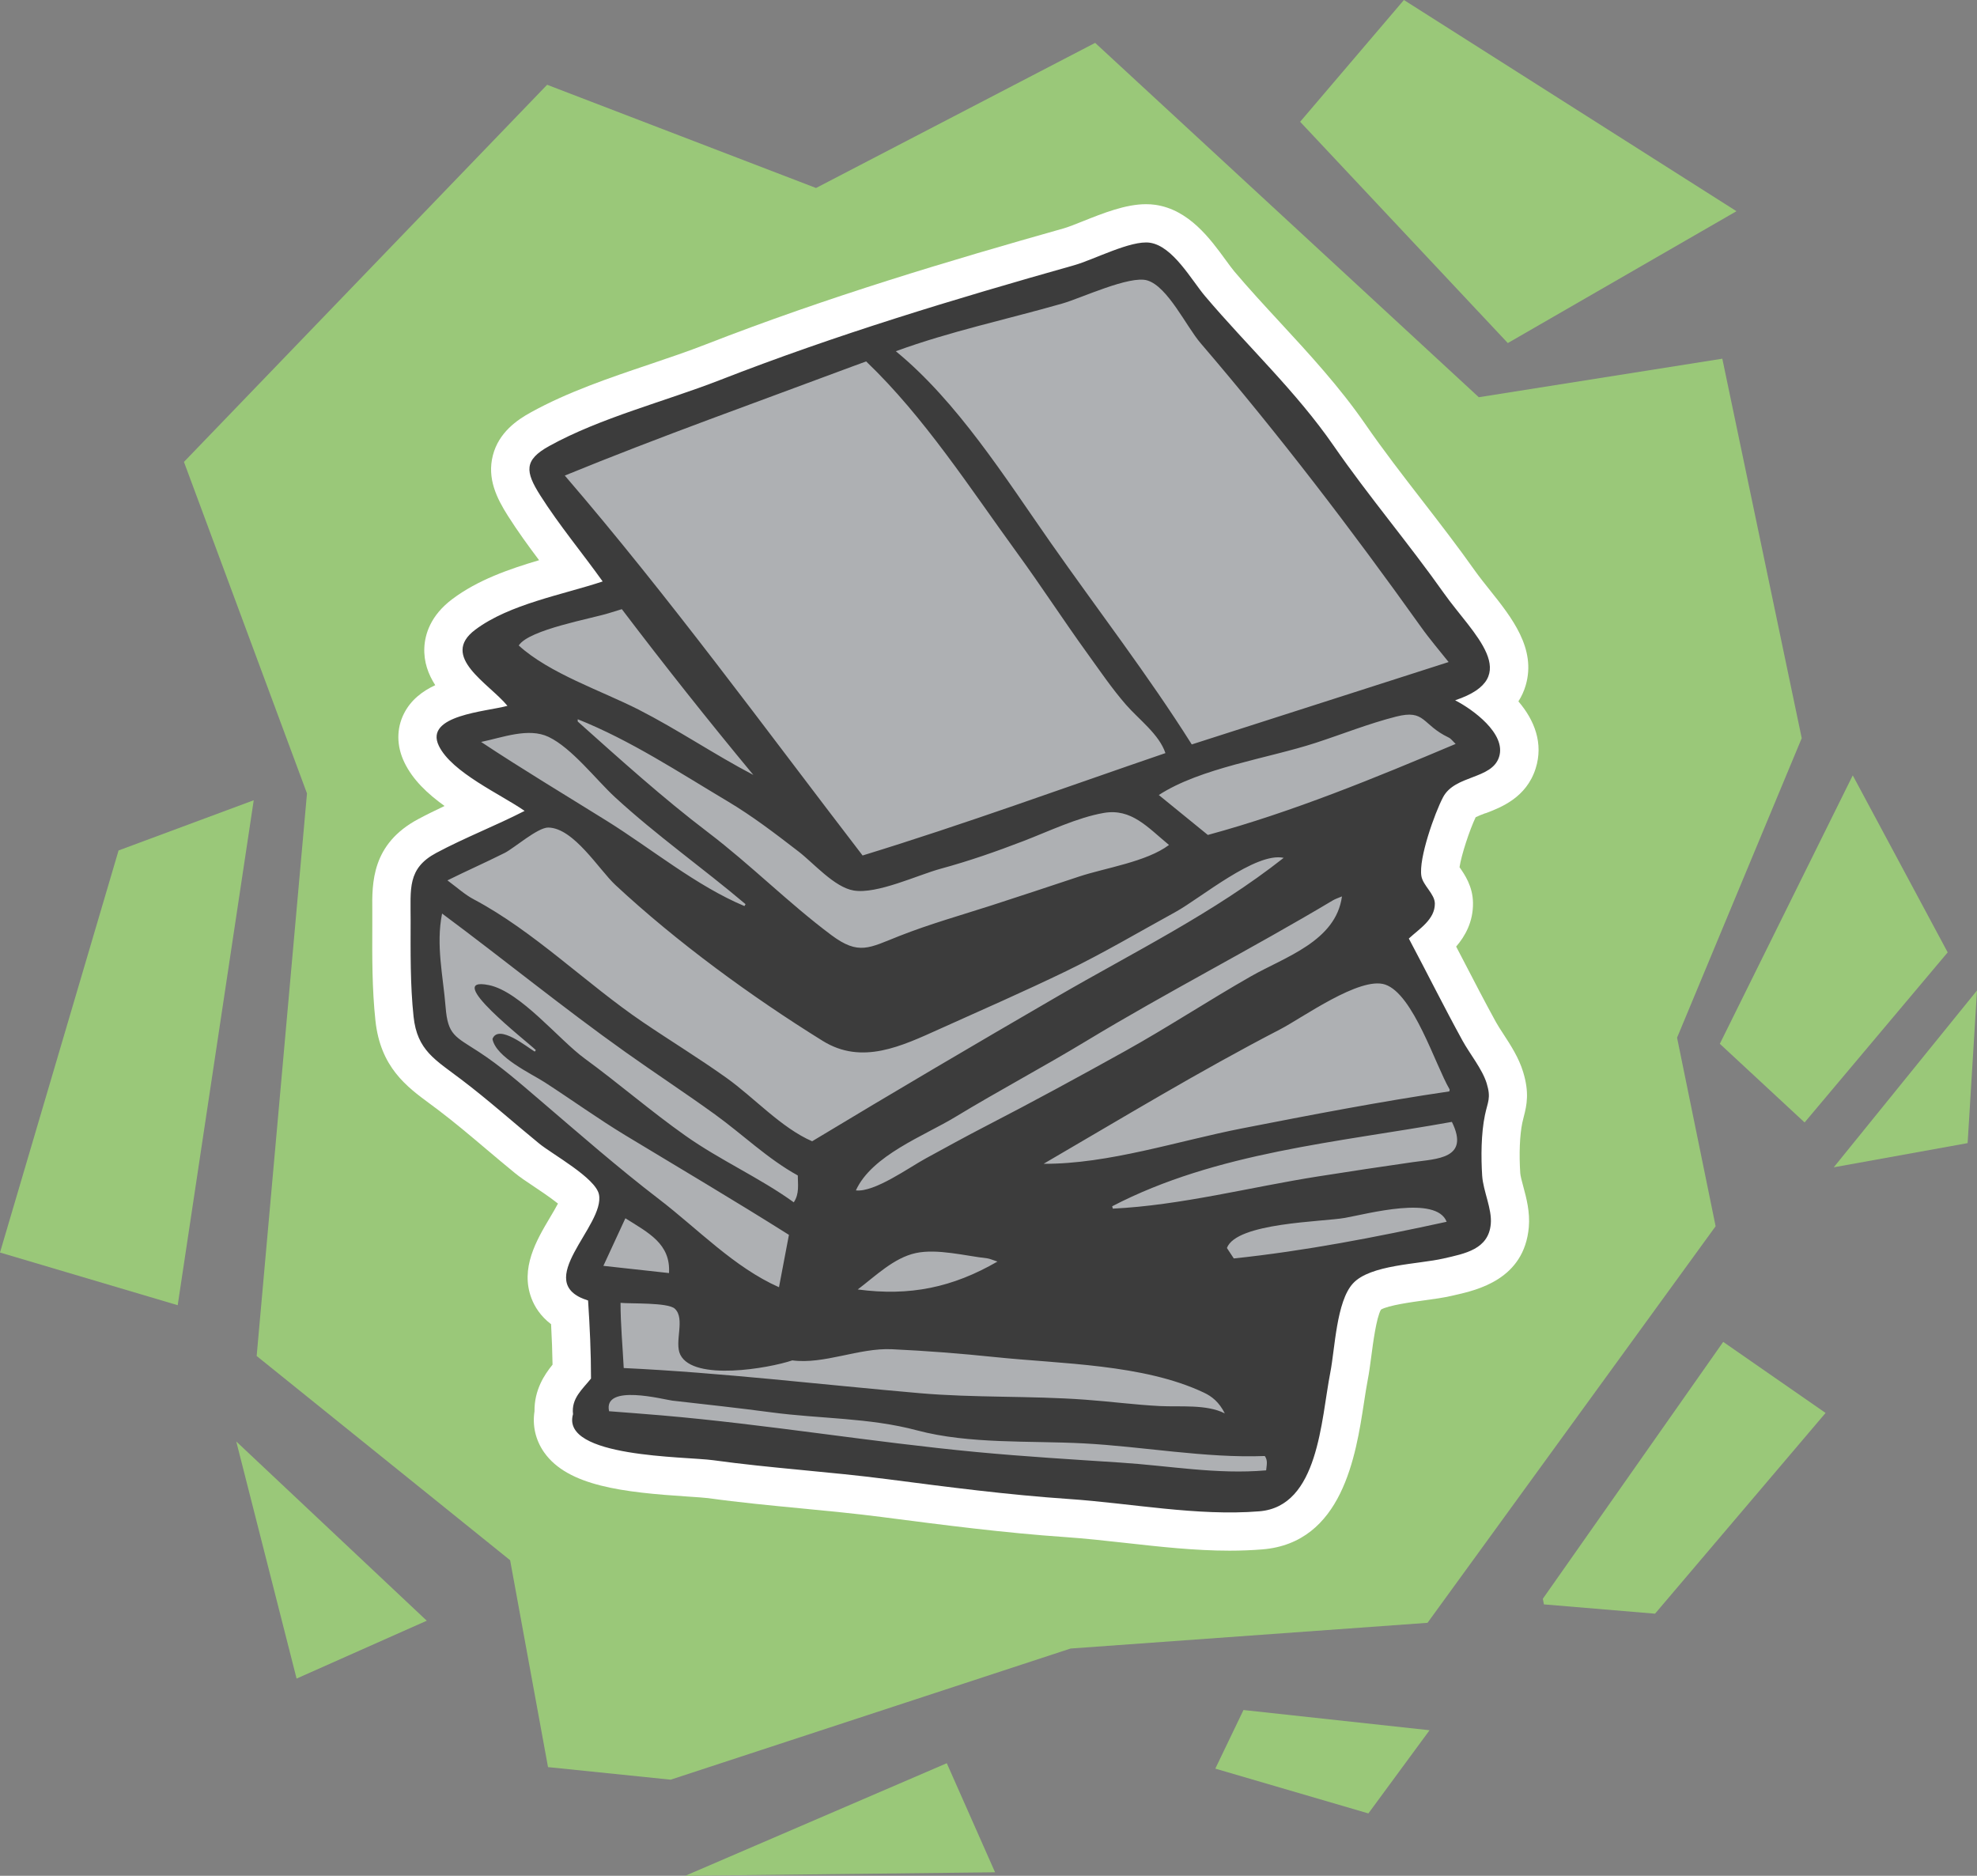
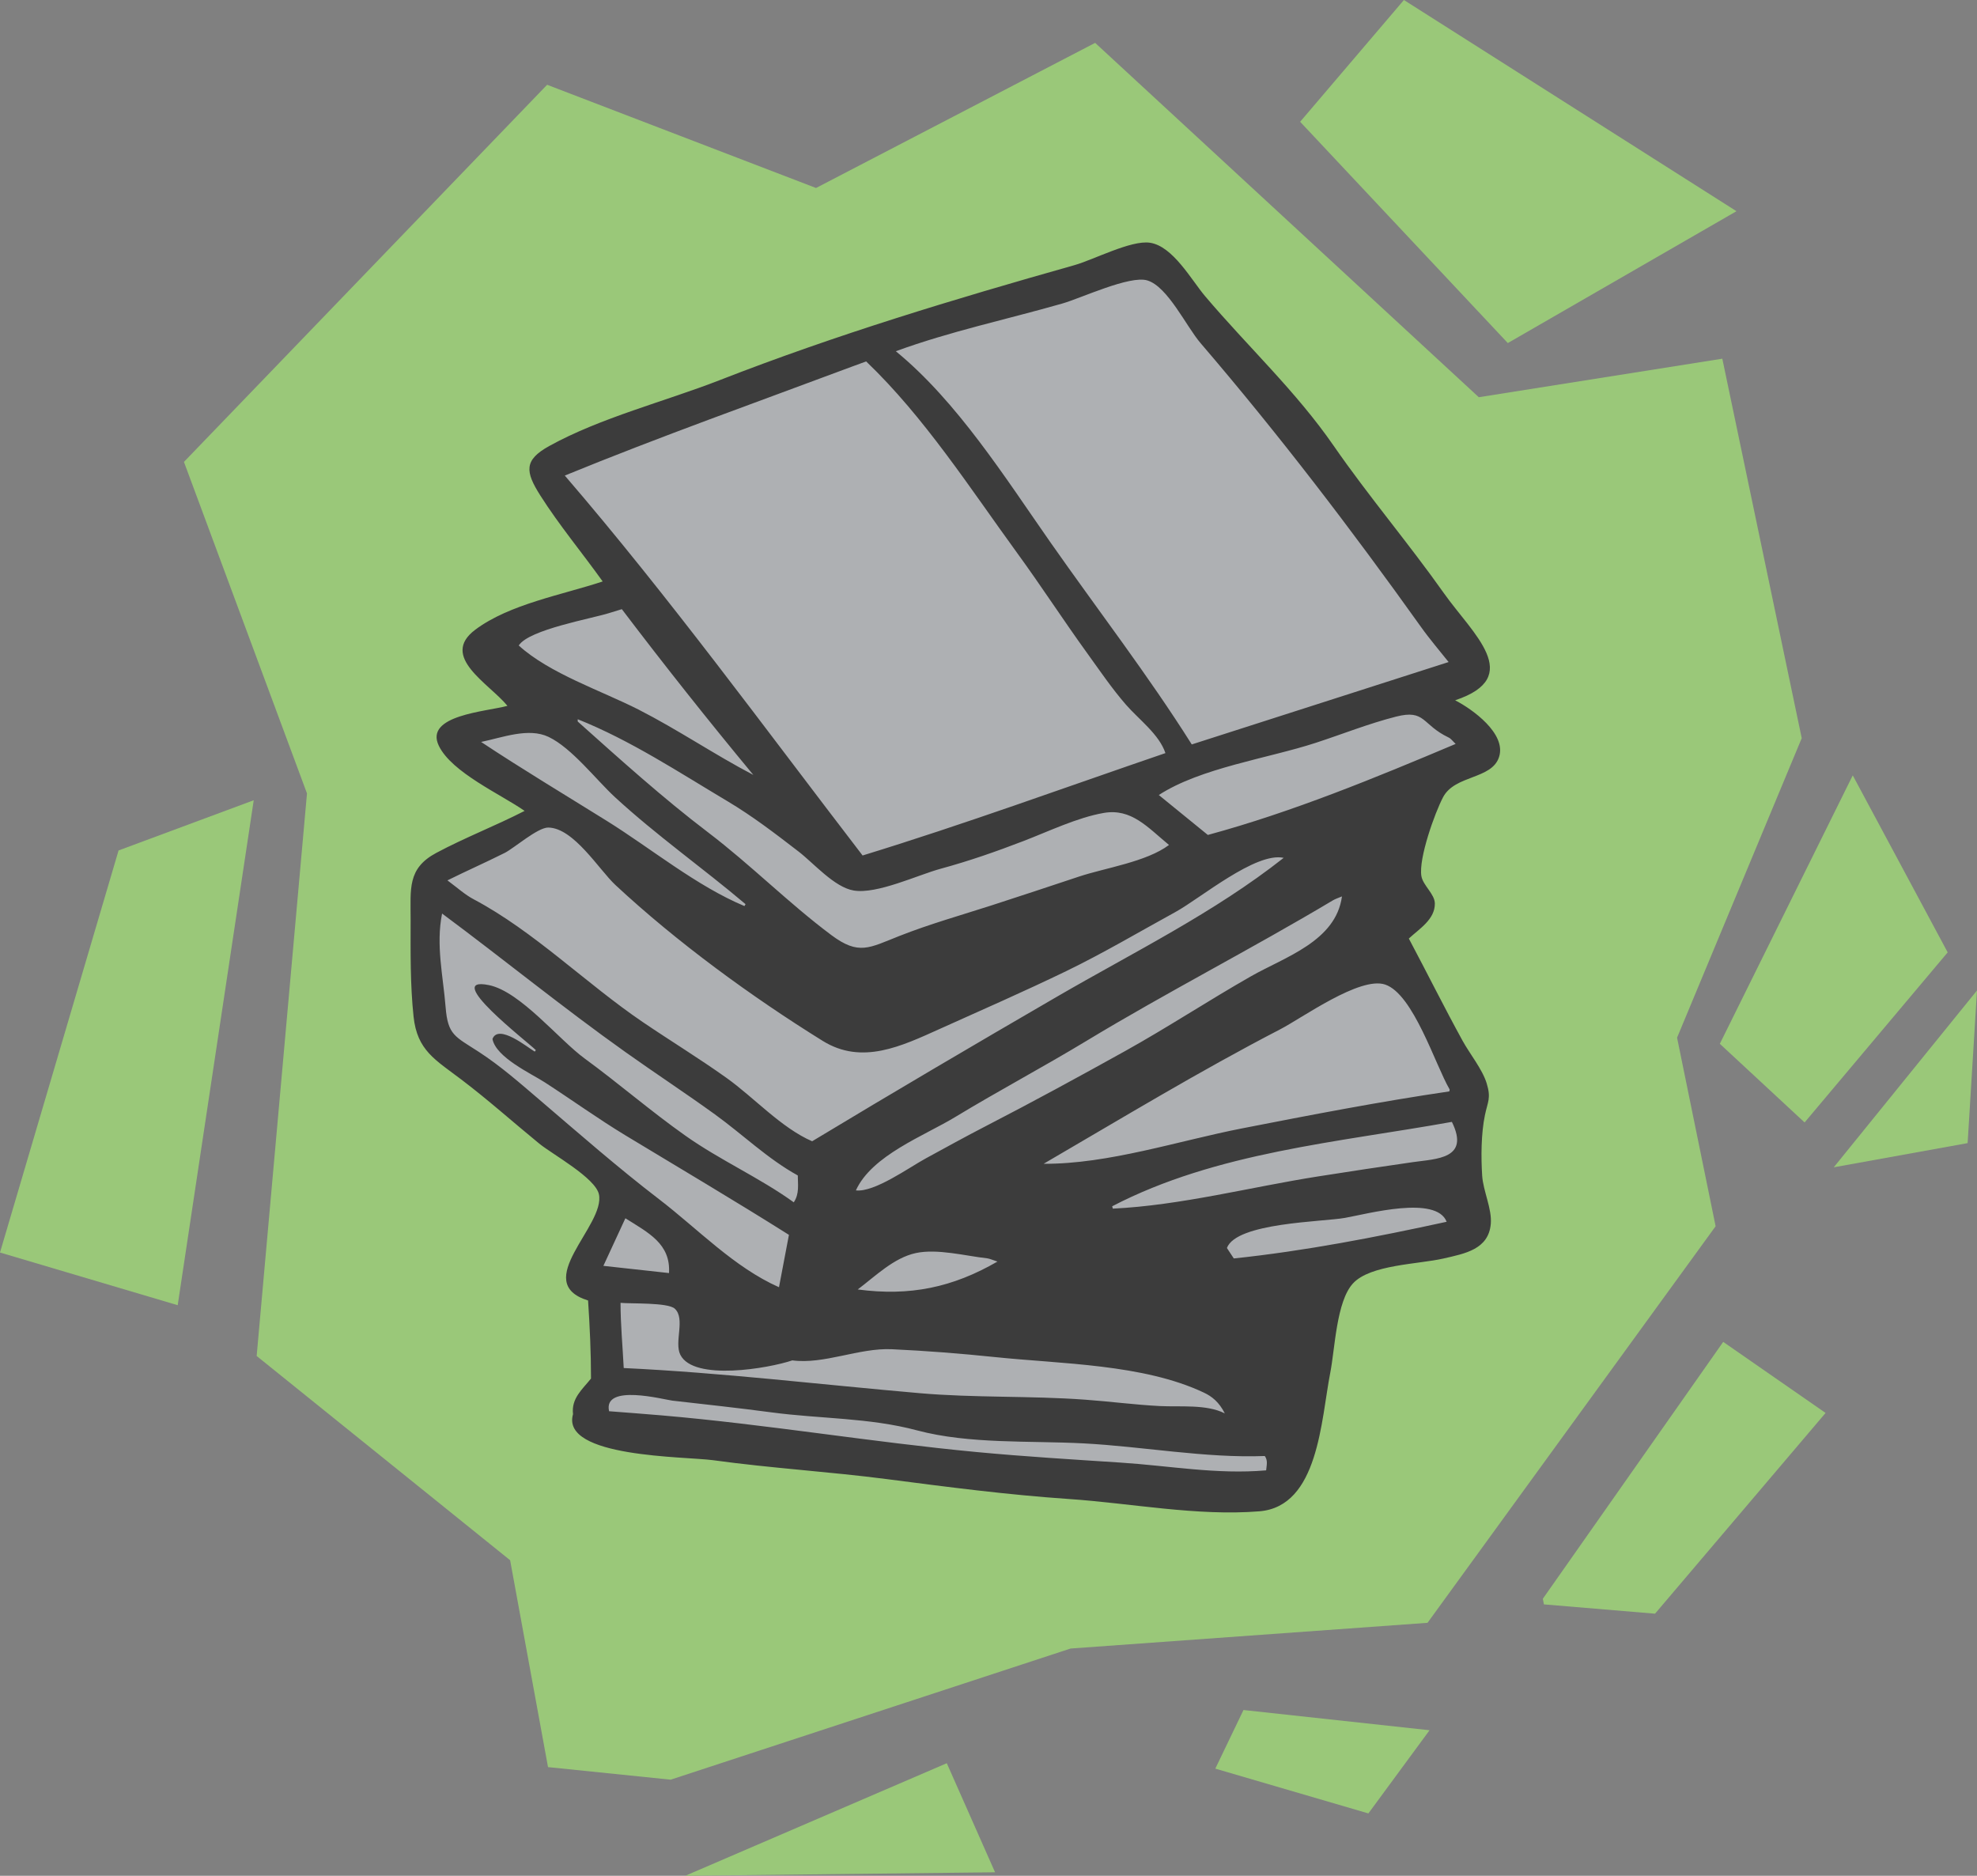
<svg xmlns="http://www.w3.org/2000/svg" id="Ebene_2" viewBox="0 0 309.96 294.06">
  <rect x="0" y="0" width="309.96" height="294.06" fill="#808080" stroke="none" />
  <defs>
    <style>.cls-1{fill:#fff;}.cls-2{fill:#aeb0b3;}.cls-3{fill:#9ac879;}.cls-4{fill:#3c3c3c;}</style>
  </defs>
  <g id="Ebene_1-2">
    <g id="Gruppe_580">
      <g id="Gruppe_516">
        <path id="Pfad_379" class="cls-3" d="m262.93,162.64l6.05,29.59-45.17,62.17-55.96,4.03-62.7,20.56-19.23-1.97-5.94-32.43-39.74-32.02,7.89-88.19-19.29-51.97L85.78,13.29l42.16,16.18,43.76-22.75,60.15,55.55,38.18-6.04,12.45,59.49-19.54,46.94Z" />
-         <path id="Pfad_381" class="cls-3" d="m287.51,182.99l20.98-3.79,1.47-23.93-22.45,27.71Z" />
+         <path id="Pfad_381" class="cls-3" d="m287.51,182.99l20.98-3.79,1.47-23.93-22.45,27.71" />
        <path id="Pfad_382" class="cls-3" d="m156.01,293.51l-7.57-17.1-41.01,17.65,48.58-.55Z" />
-         <path id="Pfad_383" class="cls-3" d="m37.04,225.97l9.46,37.17,20.41-9.07-29.86-28.09Z" />
        <path id="Pfad_385" class="cls-3" d="m236.4,53.78l-32.56-34.69L220.11,0l52.14,33.11-35.85,20.67Z" />
        <path id="Pfad_386" class="cls-3" d="m305.37,149.29l-22.44,26.67-13.29-12.33,20.84-42.08,14.88,27.74Z" />
        <path id="Pfad_387" class="cls-3" d="m259.49,252.97l-17.43-1.46-.17-.88,28.28-40.27,16.05,11.14-26.74,31.47Z" />
        <path id="Pfad_388" class="cls-3" d="m18.59,133.32l21.19-7.87-11.92,79.16L0,196.35l18.59-63.03Z" />
        <path id="Pfad_390" class="cls-3" d="m194.96,268.07l29.17,3.17-9.59,13.04-24-7.02,4.41-9.18Z" />
      </g>
    </g>
  </g>
  <g id="Ebene_3">
-     <path class="cls-1" d="m232.92,127.49c2.39-.91,6.38-2.43,7.84-7.01,1.25-3.93-.16-7.56-2.7-10.53.5-.78.88-1.61,1.14-2.5,1.7-5.77-2.19-10.65-5.63-14.96-.83-1.04-1.61-2.02-2.27-2.94-2.7-3.82-5.56-7.52-8.33-11.1-3.01-3.89-6.12-7.91-8.92-11.97-4.07-5.88-8.79-10.99-13.36-15.94-2.4-2.6-4.88-5.28-7.17-7.99-.35-.42-.83-1.07-1.34-1.77-2.43-3.34-5.77-7.91-11.04-8.67-.47-.07-.97-.1-1.47-.1-3.19,0-6.73,1.41-9.86,2.66-1.16.46-2.35.94-3.04,1.13-17.82,5.03-36.96,10.72-56.14,18.2-2.76,1.08-5.7,2.07-8.8,3.12-6.32,2.13-12.85,4.34-18.63,7.54-2.11,1.16-5.01,3.13-5.93,6.74-.92,3.6.59,6.68,2.37,9.48,1.53,2.41,3.2,4.71,4.88,6.94-4.7,1.39-9.64,3.11-13.61,6.1-3.45,2.59-4.28,5.55-4.38,7.58-.11,2.26.62,4.22,1.71,5.91-2.04.95-3.83,2.33-4.9,4.44-1.2,2.37-1.18,5.1.06,7.67,1.32,2.75,3.67,4.94,6.3,6.83-1.37.65-2.75,1.32-4.12,2.05-7.32,3.91-7.26,9.98-7.21,14.41,0,.45,0,.92,0,1.4v1.06c-.02,4.79-.04,9.75.49,14.71.78,7.33,4.9,10.37,8.54,13.05.42.31.85.63,1.3.97,2.56,1.94,5,4,7.58,6.18,1.48,1.25,2.96,2.5,4.47,3.73.78.64,1.78,1.31,2.94,2.08.96.64,2.66,1.78,3.79,2.69-.37.7-.87,1.54-1.25,2.18-2.1,3.54-4.72,7.95-2.89,12.71.47,1.23,1.37,2.73,3.06,4.02.12,2.28.2,4.36.23,6.34-1.28,1.57-2.87,3.97-2.83,7.31-.35,2.28.17,4.53,1.51,6.44,3.72,5.29,12.43,6.27,22.58,6.93,1.31.09,2.54.17,3.1.24,4.89.68,9.83,1.15,14.61,1.61,4.19.4,8.52.82,12.71,1.36l.14.02c9.35,1.21,19.01,2.47,28.7,3.13,3.02.21,6.1.55,9.35.91,5.31.59,10.8,1.21,16.28,1.21,1.79,0,3.51-.07,5.13-.2,12.57-1.02,14.67-14.75,15.93-22.95.2-1.33.4-2.59.6-3.64.22-1.11.38-2.38.56-3.71.26-1.98.78-6.01,1.51-7.29,1.16-.68,4.89-1.19,6.71-1.44,1.58-.21,3.07-.42,4.42-.73l.43-.1c3.54-.8,10.9-2.47,11.62-10.64.21-2.39-.38-4.6-.86-6.37-.21-.78-.45-1.66-.48-2.11-.2-3.02-.08-5.97.32-7.89.08-.38.16-.68.23-.96.5-1.88.87-3.83-.09-6.99-.69-2.28-1.99-4.26-3.13-6.01-.44-.68-.87-1.33-1.14-1.83-1.72-3.13-3.41-6.39-5.04-9.54-.4-.77-.8-1.54-1.2-2.3,1.41-1.64,2.68-3.88,2.64-6.85-.03-2.59-1.31-4.46-2.11-5.59.28-1.91,1.59-5.88,2.53-7.84.37-.19,1.04-.45,1.52-.63Z" />
    <g>
      <polygon class="cls-2" points="179.68 41.19 132.73 54.09 85.9 73.14 99.71 91.93 75.42 100.35 84.33 112.03 71.54 114.91 85.9 126.13 66.39 137.82 66.39 161.72 97.29 186.65 90.56 199.56 95.41 202.61 94.59 216.79 92.51 221.55 97.01 224.7 195.43 235.04 201.41 230.69 209.57 198.89 228.45 194.92 231.3 172.51 218.08 145.99 223.74 121.46 233.11 116.72 224.69 108.5 230.04 103.19 179.68 41.19" />
      <path class="cls-4" d="m92.66,216.12c0-4.11-.19-8.15-.46-12.25-9.08-2.82,2.76-11.77,1.7-16.65-.56-2.58-7.29-6.26-9.35-7.94-4.09-3.34-8-6.85-12.21-10.04-4.1-3.11-6.94-4.57-7.5-9.88-.53-4.98-.47-10.11-.46-15.12.01-4.91-.55-8.09,4.03-10.54,4.49-2.4,9.3-4.25,13.84-6.58-3.65-2.56-11.43-6.01-13.45-10.21-2.32-4.81,7.47-5.35,10.76-6.26-2.88-3.51-10.68-7.71-5.05-11.93,5.37-4.03,13.7-5.48,19.98-7.57-3.21-4.49-6.83-8.83-9.78-13.48-2.38-3.75-2.58-5.55,1.4-7.75,8.01-4.43,18.13-6.98,26.71-10.32,18.3-7.14,36.71-12.69,55.59-18.02,3.09-.87,8.91-3.96,11.87-3.53,3.61.52,6.54,5.88,8.66,8.38,6.7,7.91,14.24,14.89,20.17,23.47,5.48,7.92,11.72,15.24,17.29,23.12,4.47,6.32,12.71,13.1,1.74,16.76,2.69,1.38,8.06,5.22,6.89,8.88-1.13,3.55-6.91,2.79-8.78,6.31-1.3,2.46-3.86,9.62-3.4,12.37.25,1.47,2.09,2.8,2.11,4.29.03,2.5-2.43,3.97-4.08,5.5,2.83,5.32,5.52,10.73,8.42,16.01,1.12,2.05,3.11,4.47,3.79,6.7.71,2.33.16,2.85-.28,4.98-.6,2.87-.62,6.58-.43,9.5.16,2.4,1.56,5.2,1.35,7.55-.35,3.99-4.05,4.65-7.42,5.42-3.95.91-11.48.95-14.19,3.91-2.6,2.82-2.82,10.24-3.55,13.96-1.46,7.43-1.82,21.01-11.13,21.76-9.75.79-20.12-1.27-29.87-1.93-9.55-.65-19.01-1.88-28.47-3.11-9.09-1.18-18.24-1.72-27.28-2.97-4.36-.6-23.94-.39-21.98-7.22-.3-2.49,1.51-3.93,2.81-5.57Zm43.13-159.46c-.81.3-1.43.52-2.05.75-15.06,5.63-30.32,11.05-45.19,17.14,16.4,19.06,31.39,39.65,46.69,59.56,16.01-4.91,31.63-10.63,47.48-16.05-.99-2.96-4.18-5.28-6.18-7.58-2.22-2.55-4.11-5.35-6.09-8.09-3.74-5.17-7.2-10.52-10.96-15.68-7.4-10.17-14.57-21.33-23.69-30.05Zm91.34,47.14c-1.38-1.74-2.95-3.56-4.33-5.5-10.97-15.37-22.28-30.18-34.57-44.51-2.22-2.58-5.14-8.86-8.35-9.83-2.75-.83-10.41,2.79-13.32,3.62-8.67,2.48-17.65,4.38-26.11,7.48,9.63,7.89,17.14,19.81,24.22,29.93,7.37,10.53,15.35,20.87,22.18,31.71,13.44-4.31,26.86-8.61,40.28-12.92Zm-156.97,34.22c1.57,1.16,2.75,2.25,4.13,2.97,9.44,5.01,17.6,13.2,26.45,19.21,4.36,2.96,8.87,5.71,13.17,8.78,4.29,3.06,8.58,7.83,13.42,9.93,12.78-7.71,25.57-15.23,38.48-22.72,11.95-6.93,24.55-13.11,35.45-21.71-4.38-.96-13.07,6.35-16.97,8.49-5.67,3.11-11.31,6.45-17.13,9.27-6.51,3.15-13.16,6.06-19.76,9.03-6.06,2.73-12.25,5.73-18.42,1.9-11.17-6.93-22.87-15.48-32.5-24.44-2.53-2.35-6.53-8.96-10.53-9-1.66-.01-5.38,3.25-6.81,3.97-2.97,1.49-6.01,2.83-8.99,4.31Zm13.67,26.85c.06-.08.12-.17.18-.25-1.3-1.3-14.82-11.71-7.36-10.19,4.93,1,10.97,8.56,15.02,11.51,5.35,3.91,10.36,8.26,15.77,12.08,5.47,3.87,11.66,6.6,17.01,10.46.91-1.35.63-2.85.63-4.21-4.72-2.6-8.64-6.43-13-9.58-4.62-3.34-9.38-6.46-14.02-9.76-9.77-6.94-19.12-14.57-28.75-21.72-.99,4.94.16,9.76.55,14.64.35,4.44,1.46,4.61,5.23,7.06,3.45,2.25,6.39,4.85,9.51,7.51,6.13,5.24,12.35,10.69,18.75,15.59,6.1,4.68,11.73,10.65,18.78,13.78.53-2.76,1.02-5.37,1.56-8.21-8.47-5.34-17.08-10.42-25.64-15.6-4.31-2.61-8.42-5.58-12.66-8.32-2.12-1.37-7.64-3.89-8.18-6.79.94-2.44,5.53,1.35,6.62,1.98Zm6.75-52.11c0,.24-.02.32,0,.35,6.66,5.95,13.32,11.97,20.44,17.38,6.67,5.07,12.63,11.1,19.31,16.09,4.31,3.22,5.93,2.02,10.67.15,4.72-1.86,9.61-3.24,14.43-4.79,4.6-1.48,9.17-3.01,13.76-4.53,4.1-1.36,10.56-2.3,14.09-4.95-3.34-2.75-5.88-5.78-10.24-5.02-4.14.72-8.68,2.91-12.59,4.41-4.32,1.66-8.5,3.12-12.98,4.34-3.57.97-9.96,4.02-13.62,3.41-3.03-.5-6.26-4.27-8.65-6.11-3.65-2.81-7.16-5.51-11.13-7.88-7.63-4.54-15.19-9.54-23.47-12.85Zm136.65,58.32c.02-.17.07-.26.04-.31-2.23-3.8-5.67-14.94-10.11-16.43-3.95-1.32-12.99,5.23-16.45,7.02-12.63,6.54-24.81,13.93-37.09,21.08,10.13.06,21.1-3.59,31.06-5.54,10.8-2.11,21.66-4.21,32.56-5.81Zm-35.21,50.47c-.9-1.76-2-2.64-3.28-3.24-9.49-4.49-22.44-4.49-32.76-5.57-5.4-.56-10.74-.98-16.17-1.23-5.14-.23-10.62,2.41-15.59,1.75-3.71,1.25-15.45,3.29-17.55-.87-1.01-2.01.83-5.66-.88-7.24-1.08-.99-6.93-.75-8.5-.91,0,3.39.33,6.82.5,10.22,15.5.73,30.93,2.6,46.39,3.94,8.62.75,17.31.39,25.94,1.02,3.92.28,7.8.8,11.73,1,3.2.16,7.28-.31,10.16,1.14Zm36.19-104.94c-.43-.4-.71-.82-1.1-1-4.23-2.02-3.6-4.45-8.23-3.27-4.26,1.08-8.45,2.76-12.63,4.12-7.45,2.43-18.01,3.91-24.57,8.17,2.63,2.14,5.13,4.18,7.69,6.26,13.27-3.6,26.19-8.93,38.85-14.27Zm-17.8,23.91c-.64.27-1.06.4-1.43.62-12.74,7.61-25.95,14.36-38.65,22.04-6.78,4.1-13.79,7.82-20.57,11.93-4.88,2.96-13.06,5.99-15.57,11.5,2.91.34,8.35-3.6,10.95-5.01,3.12-1.7,6.21-3.41,9.37-5.04,7.37-3.8,14.62-7.75,21.87-11.78,6.69-3.72,13.08-7.93,19.73-11.72,5.35-3.05,13.34-5.49,14.29-12.55Zm-114.92,80.71c2.85.22,5.54.42,8.23.65,16.55,1.42,32.96,4.2,49.52,5.76,7.45.7,14.92,1.15,22.41,1.64,7.73.5,15.09,1.89,22.86,1.22.07-.81.3-1.53-.21-2.25-9.3.36-19.09-1.49-28.41-1.98-8.43-.44-17.93.14-26.12-2.04-7.49-2-15.16-1.8-22.81-2.82-5.17-.69-10.36-1.25-15.54-1.84-1.28-.15-10.88-2.72-9.93,1.64Zm1.99-125.73c-.76.23-1.33.4-1.89.58-2.71.88-12.68,2.6-14.26,5.11,4.82,4.39,12.97,7.09,18.79,10.05,6.17,3.15,11.88,7.04,17.99,10.24-7.08-8.54-13.92-17.16-20.62-25.99Zm76.89,93.6c.03.12.07.25.1.37,10.65-.51,21.63-3.39,32.19-5.05,4.94-.78,9.91-1.53,14.86-2.24,3.71-.53,8.98-.5,6.11-6.31-17.87,3.22-36.93,4.74-53.26,13.23Zm-57.65-47.07l.17-.29c-6.76-5.72-13.94-10.76-20.48-16.78-2.92-2.69-6.75-7.7-10.4-9.44-3.15-1.5-7.23.1-10.58.79,6.46,4.28,13.12,8.27,19.7,12.37,6.94,4.32,14.06,10.21,21.59,13.36Zm76.71,55.25c11.21-1.18,22.31-3.34,33.38-5.75-1.62-4.19-12.4-1.24-15.94-.61-3.49.63-17.02.73-18.51,4.72.36.55.68,1.04,1.08,1.64Zm-37.04.49c-.81-.26-1.21-.46-1.62-.51-3.36-.37-7.84-1.56-11.21-.82-3.43.75-6.31,3.61-9.08,5.7,8.17,1.09,14.88-.31,21.9-4.37Zm-58.34-6.79c-1.24,2.68-2.34,5.06-3.45,7.46,3.54.39,6.91.76,10.29,1.13.27-4.6-3.23-6.31-6.84-8.59Z" />
    </g>
  </g>
</svg>